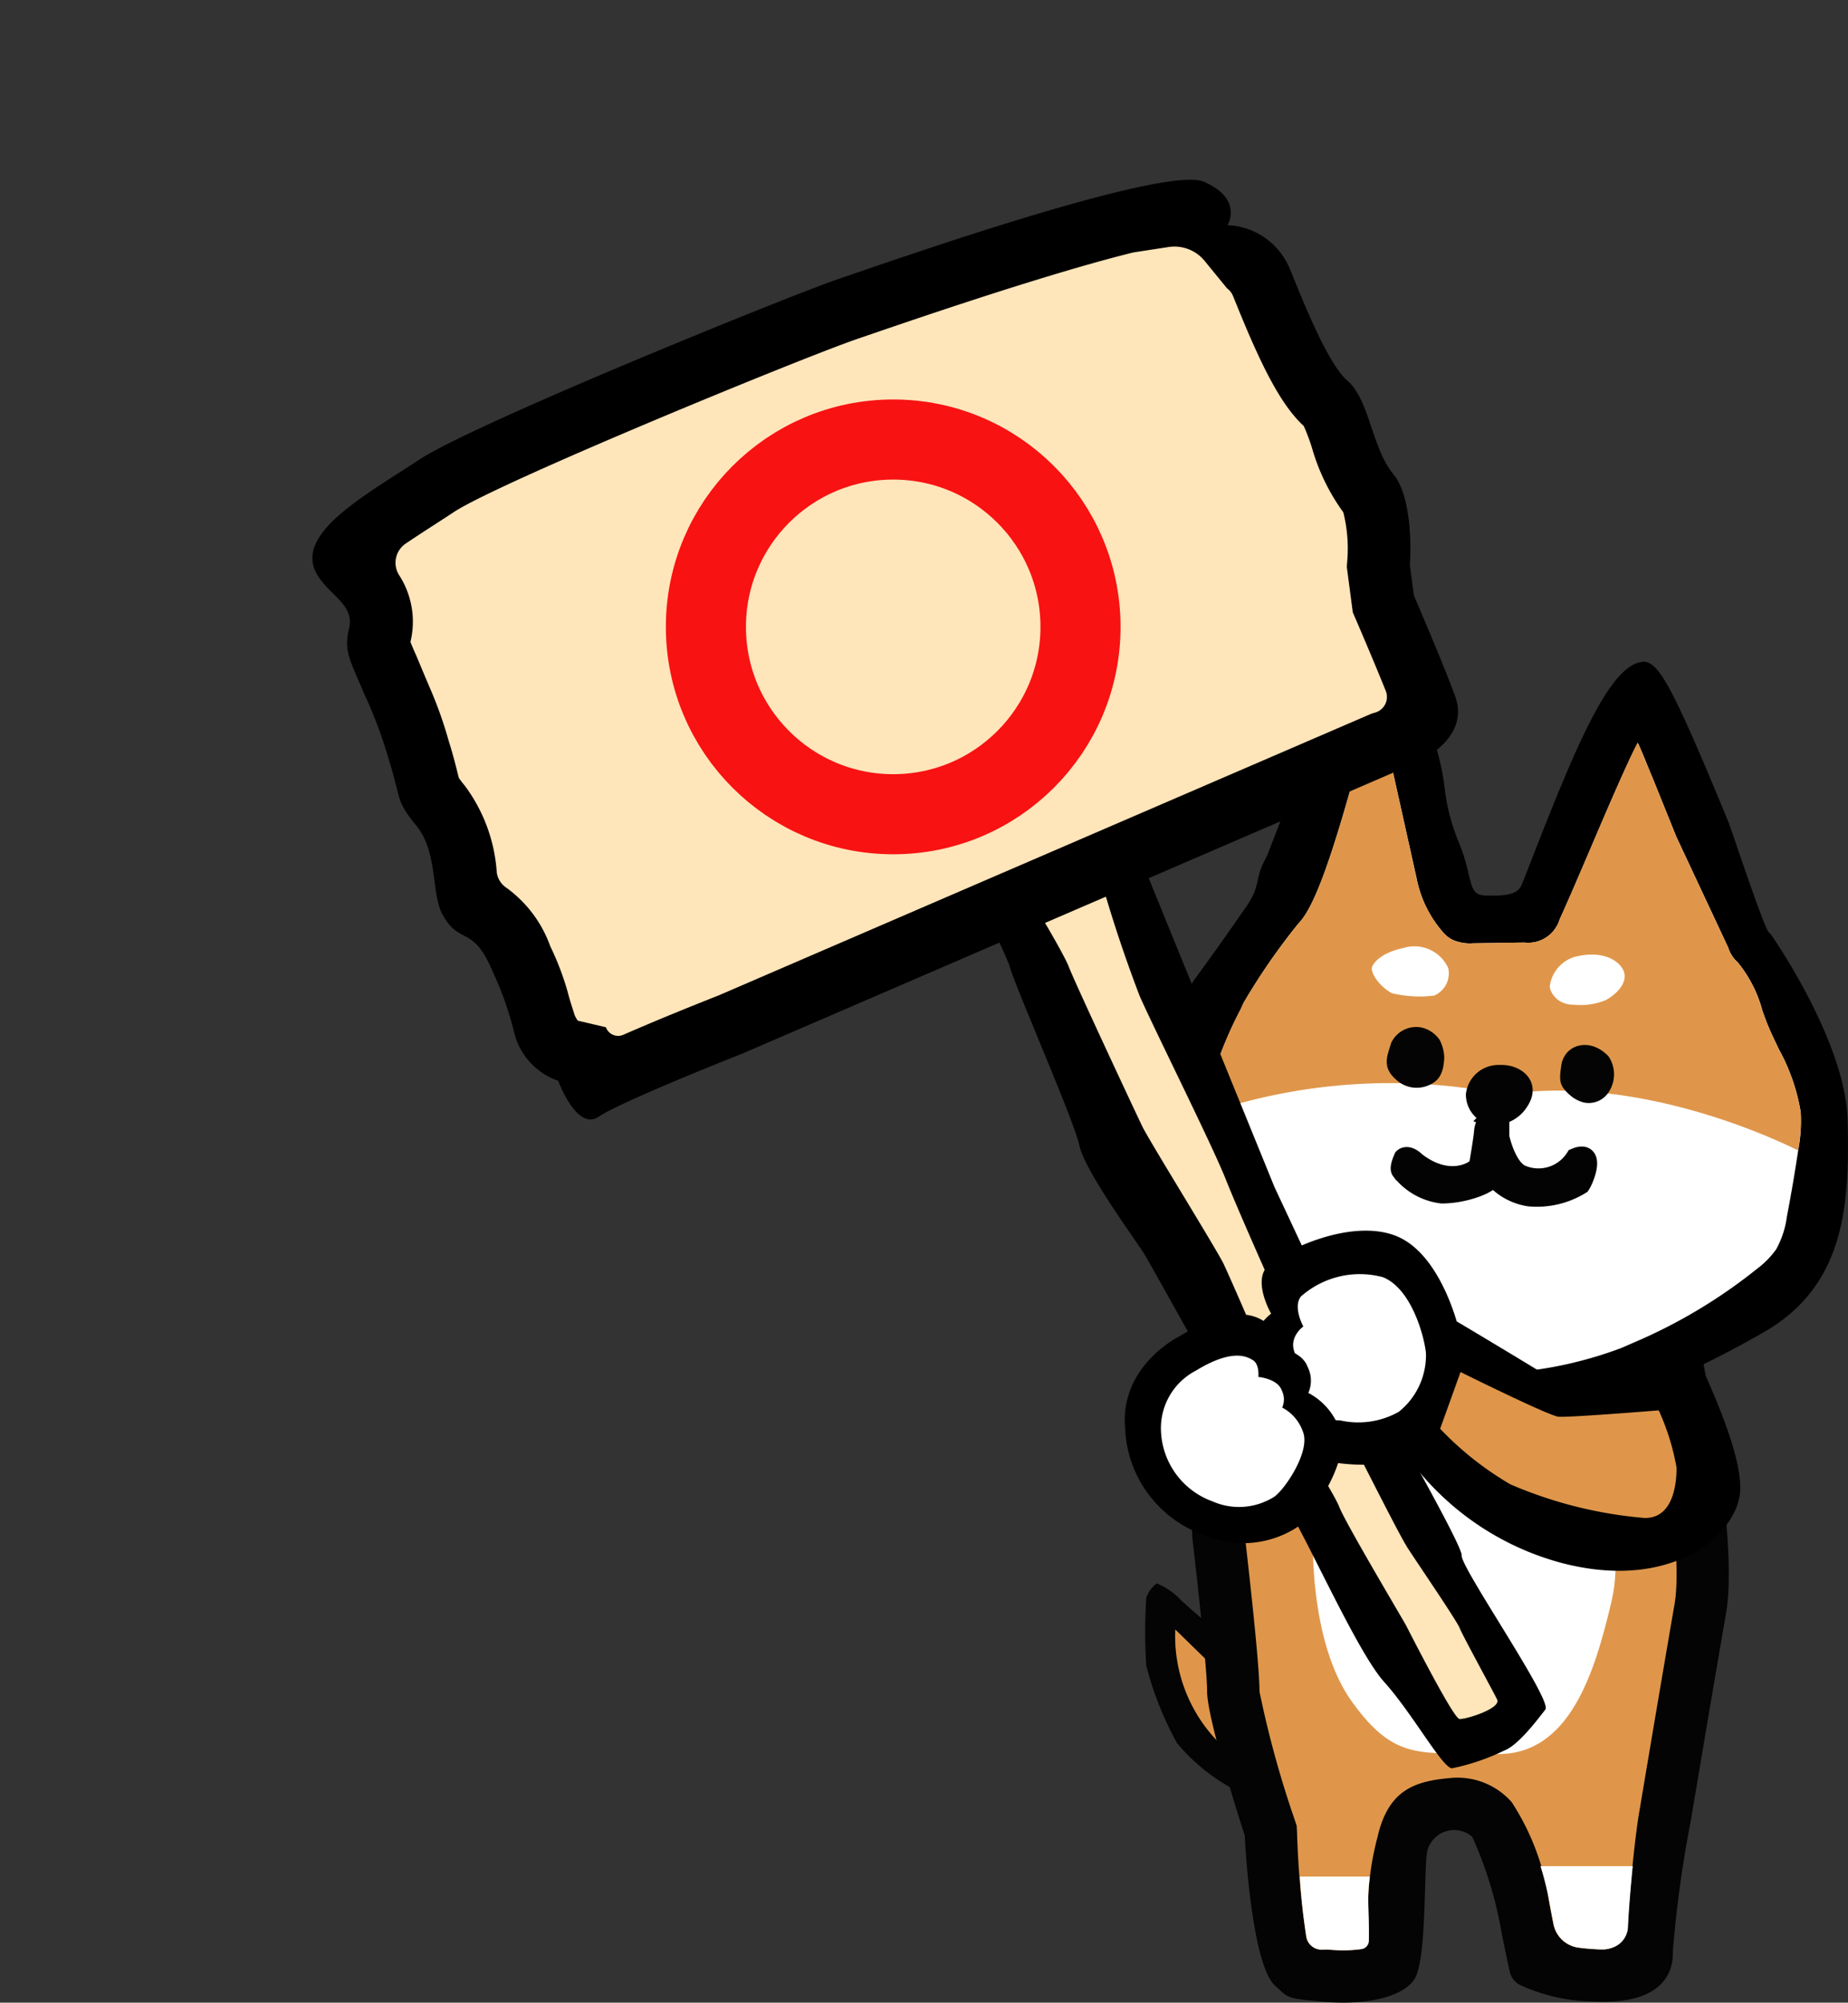
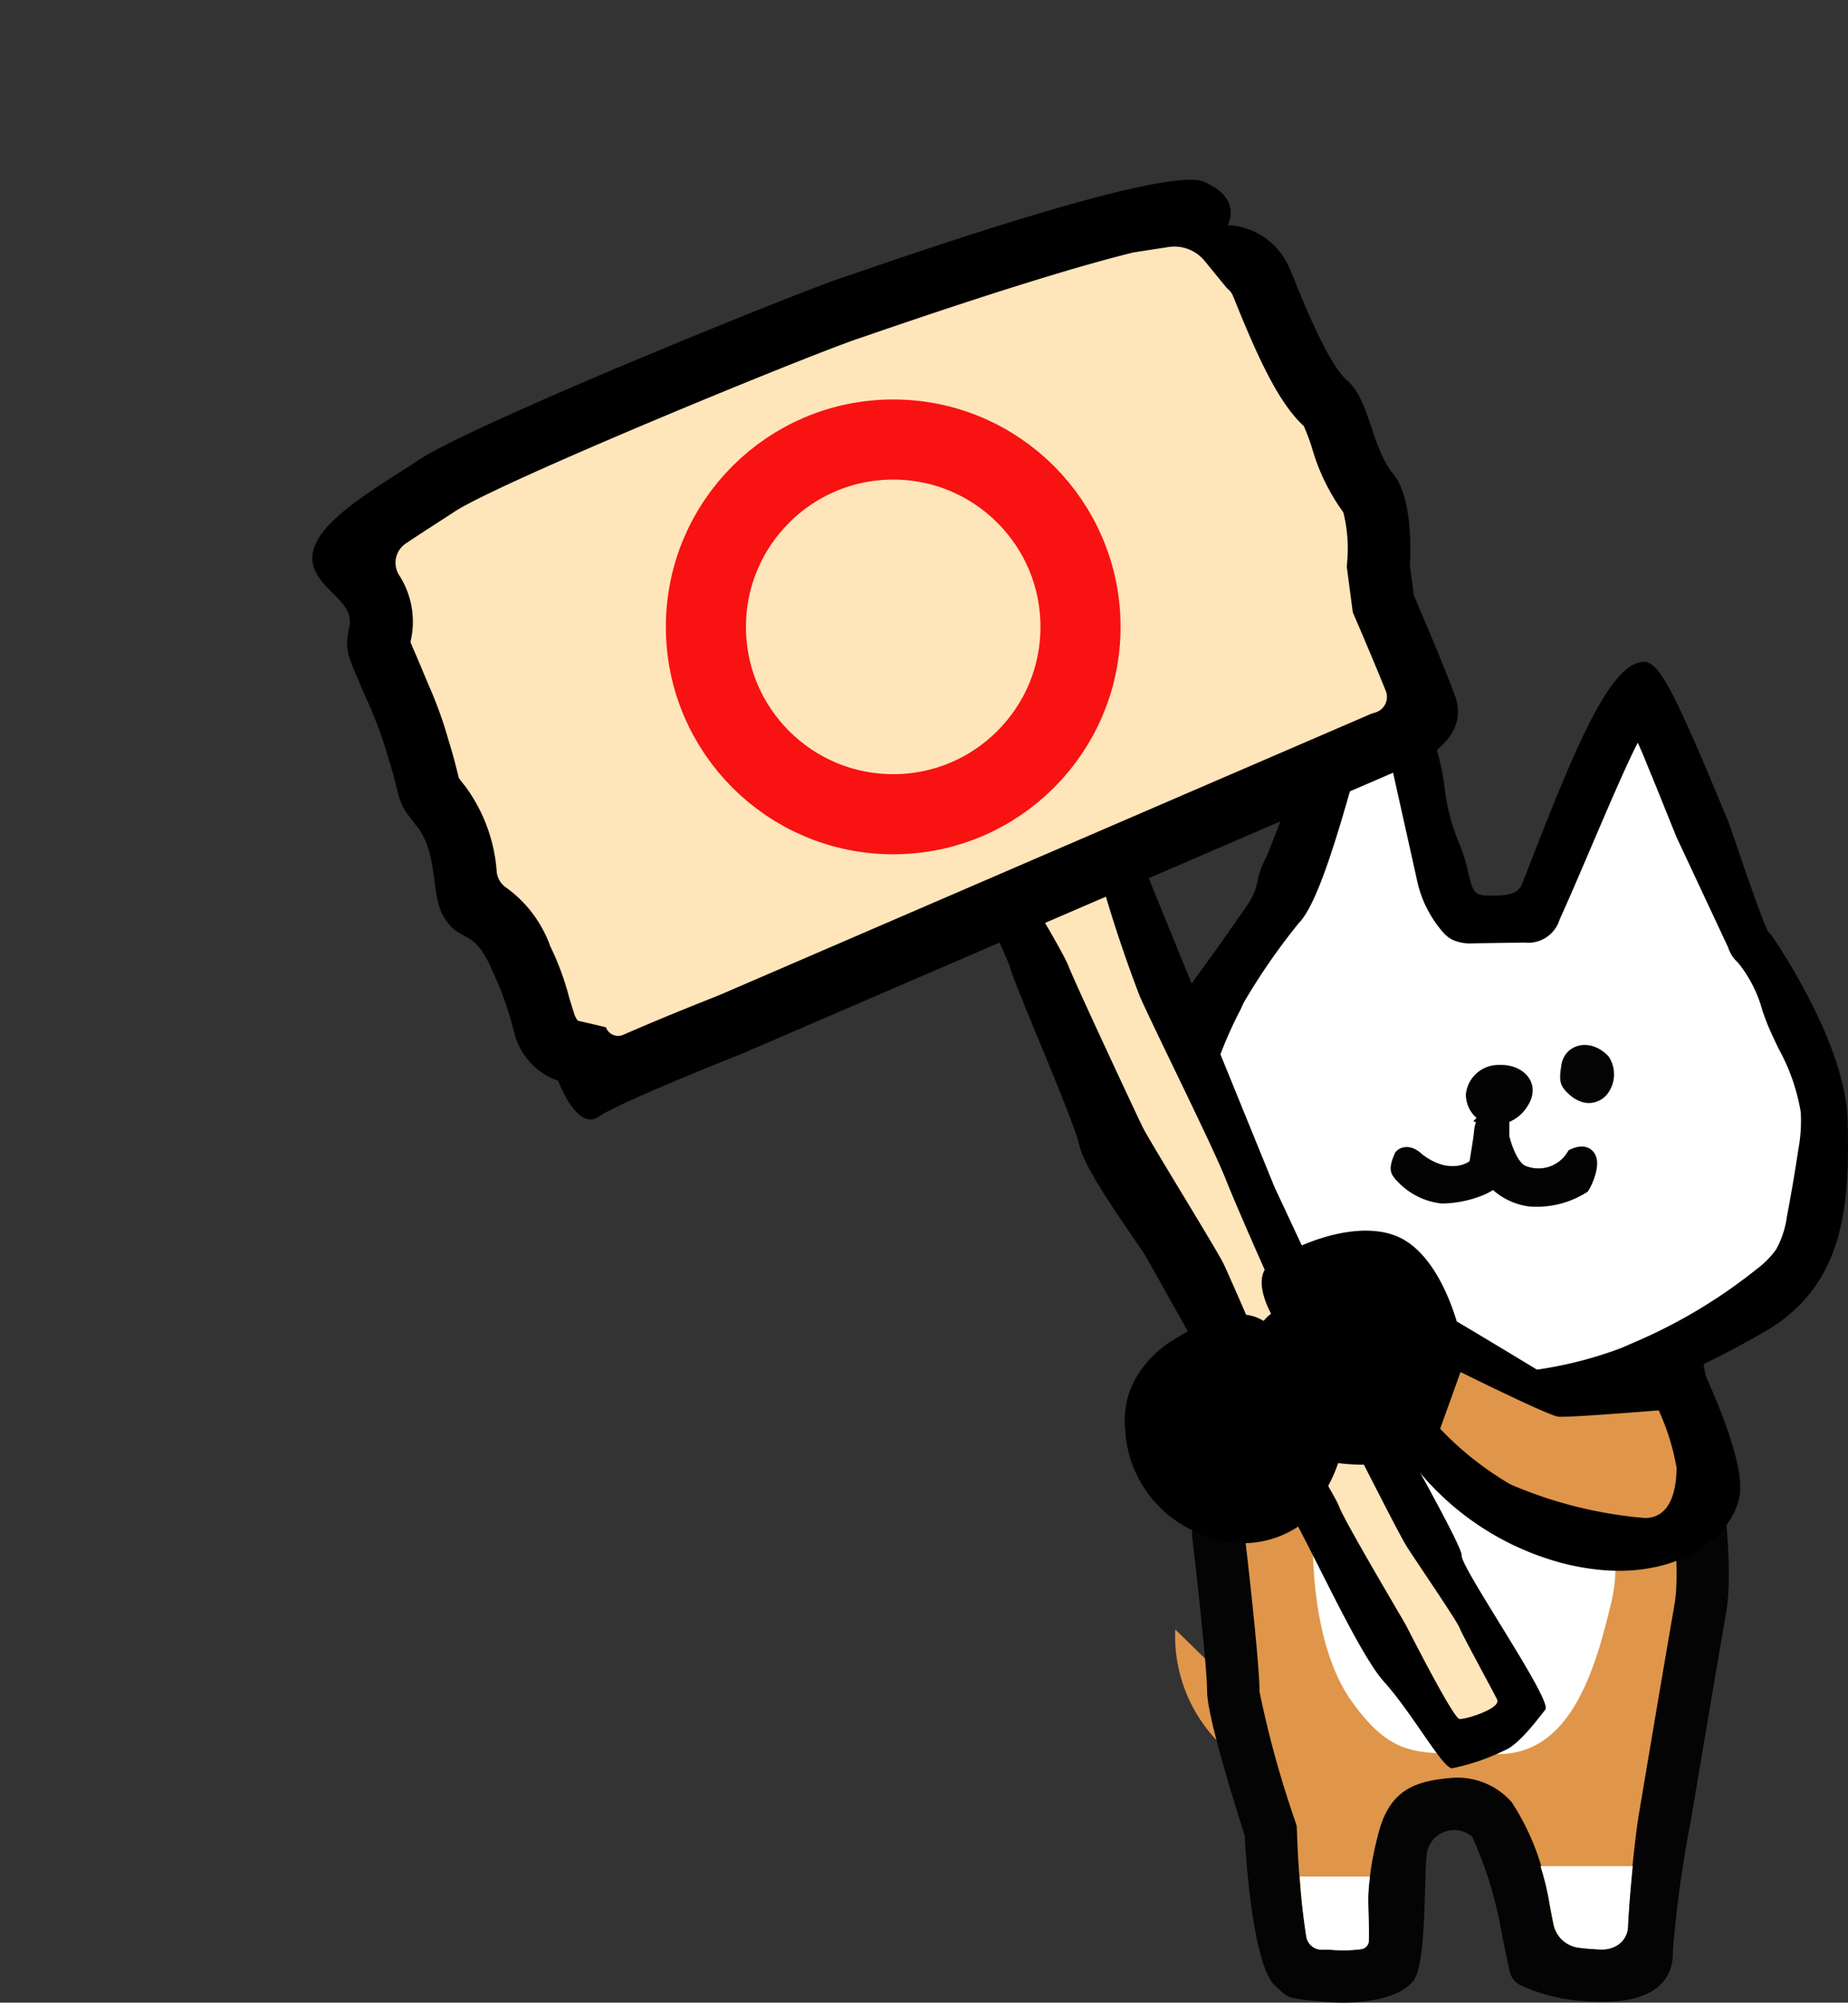
<svg xmlns="http://www.w3.org/2000/svg" width="92.3" height="100" viewBox="0 0 92.3 100">
  <rect x="0" y="0" width="92.3" height="100" fill="#333333" stroke="none" />
  <defs>
    <clipPath id="a">
      <rect width="92.3" height="100" transform="translate(0)" fill="none" />
    </clipPath>
  </defs>
  <g transform="translate(4.007 4.387)">
    <g transform="translate(-4.007 -4.387)" clip-path="url(#a)">
-       <path d="M95.095,173.569a32.365,32.365,0,0,1-3.147-2.541,3.422,3.422,0,0,0-1.235-.861,1.505,1.505,0,0,0-.524.711,25.58,25.58,0,0,0,0,3.395,16.446,16.446,0,0,0,1.535,3.867,9.556,9.556,0,0,0,2.632,2.194,14.876,14.876,0,0,0,1.9.8s1.423-1.048,1.31-1.31-2.468-6.256-2.468-6.256" transform="translate(-32.937 -91.101)" fill="#030403" />
      <path d="M102.931,180.477l-2.894-2.823a7.577,7.577,0,0,0,2.894,6.288,9.75,9.75,0,0,1,0-3.466" transform="translate(-41.337 -96.289)" fill="#df964a" />
      <path d="M44.3,124.137s2.488,11.384,1.754,15.609S44.3,150.071,44.3,150.071a59.267,59.267,0,0,0-.906,6.571c.049,1.408-.938,2.66-3.964,2.5a8.918,8.918,0,0,1-3.676-.831.99.99,0,0,1-.508-.669c-.083-.38-.222-1.027-.406-1.942a19.642,19.642,0,0,0-1.463-4.779,1.38,1.38,0,0,0-2.253.736c-.176.939-.007,5.451-.649,6.39s-2.57,1.278-4.5,1.108-1.745-.171-2.444-.8c-1.216-1.086-1.52-7.509-1.52-7.509s-1.878-5.758-1.878-7.182c0-1.188-.545-6.013-.726-7.575a3.715,3.715,0,0,1,.018-.987l.6-7.374a1.92,1.92,0,0,1,.378-1l.907-1.209,7.423,1.757,7.219.87Z" transform="translate(40.157 -59.201)" fill="#030403" />
      <path d="M32.816,165.667a6.293,6.293,0,0,0,.916-.062.423.423,0,0,0,.358-.415c.013-.628-.013-1.412-.028-1.878a14.212,14.212,0,0,1,.466-3.263c.544-2.412,1.875-2.828,3.68-2.987a3.605,3.605,0,0,1,3.034,1.212,12.322,12.322,0,0,1,1.876,5.041c.06.321.12.644.183.955l.019.092a1.466,1.466,0,0,0,1.236,1.171c.267.036.568.064.906.082q.189.011.363.01a1.461,1.461,0,0,0,.489-.112,1.135,1.135,0,0,0,.72-1.013c.09-1.877.395-4.761.591-5.823,0,0,1.018-6.081,1.749-10.3.348-2.006-.267-6.75-.983-10.786a.43.43,0,0,0-.613-.309l-5.371,2.585a.43.43,0,0,1-.239.04l-7.975-.961-.048-.008-5.176-1.225a.431.431,0,0,0-.53.385l-.519,6.394-.014.09a1.067,1.067,0,0,0-.006.293c.339,2.941.743,6.694.743,7.877a50.792,50.792,0,0,0,1.749,6.37l.109.332.017.351a45.575,45.575,0,0,0,.458,5.21.777.777,0,0,0,.81.618,2.352,2.352,0,0,1,.313,0c.24.021.481.032.716.032" transform="translate(34.264 -68.283)" fill="#df964a" />
      <path d="M39.394,219.191a1.135,1.135,0,0,1-.72,1.013,1.461,1.461,0,0,1-.489.112c-.116,0-.237,0-.363-.01-.338-.017-.639-.046-.906-.082a1.466,1.466,0,0,1-1.236-1.171l-.019-.092c-.062-.31-.122-.633-.183-.955a15.4,15.4,0,0,0-.454-1.849h4.606c-.1,1.037-.195,2.147-.237,3.033" transform="translate(41.917 -122.974)" fill="#fff" />
      <path d="M81.218,219.174c.015.466.041,1.25.028,1.878a.424.424,0,0,1-.358.415,6.248,6.248,0,0,1-.916.062c-.236,0-.476-.011-.716-.032a2.467,2.467,0,0,0-.313,0,.776.776,0,0,1-.809-.618,28.28,28.28,0,0,1-.332-3.032h3.495a8.03,8.03,0,0,0-.077,1.327" transform="translate(-12.877 -124.144)" fill="#fff" />
      <path d="M51.481,138.908s2.084,6.037,1.255,9.563-2.074,7.777-5.807,7.673-4.978.415-7.155-2.592-2.074-8.4-1.866-9.851,1.555-6.06,1.555-6.06l8.814.7h3.2Z" transform="translate(27.764 -68.559)" fill="#fff" />
      <path d="M2.968,34.178c.819-1.117,1.616-2.245,2.4-3.385a4.659,4.659,0,0,0,.545-.935A11.134,11.134,0,0,1,6.4,28.331a5.864,5.864,0,0,0,.334-.765q.372-.949.733-1.9c.61-1.6,1.209-3.207,1.785-4.821.341-.955.689-1.912.969-2.887a.82.82,0,0,1,1.353-.368,11.378,11.378,0,0,1,1.73,2.46l.041.071a11.731,11.731,0,0,1,1.5,4.52,10.4,10.4,0,0,0,.769,2.856,8.564,8.564,0,0,1,.407,1.342c.225.943.329,1.373,1.271,1.39.916.015,1.7-.029,1.985-.755.175-.439.363-.921.561-1.43,2.07-5.3,3.768-9.363,5.215-9.489l.06-.005.057.018c.617.193,1.642,2.437,3.566,7.082l.277.669c.049.118.2.544.392,1.117.484,1.416,1.386,4.051,1.675,4.5l.131.141c.149.214,3.654,5.281,3.752,9.07.1,4.062-.106,7.9-3.776,10.172a47.238,47.238,0,0,1-9.95,4.392,21.48,21.48,0,0,1-4.963.539c-3.471.012-7.9-.678-11.04-3.461C-.43,47.764.378,37.713,2.968,34.178M4.327,48.33c1.284,2.154,2.212,3.71,5.7,4.832,3.014.97,6.143,1.82,8.608,1.454a24.86,24.86,0,0,0,6.016-2.087,26.527,26.527,0,0,0,6.275-3.739,4.6,4.6,0,0,0,1.024-1.049,4.906,4.906,0,0,0,.58-1.752q.32-1.669.57-3.35a8.008,8.008,0,0,0,.123-1.935c-.148-1.546-1.071-3.014-1.663-4.424-.34-.81-.863-2.718-1.6-3.266a1.45,1.45,0,0,1-.39-.634l-2.585-5.52-1.225-3.036c-.043-.084-.115-.265-.206-.493a12.077,12.077,0,0,0-.765-1.664c-.471.7-1.7,3.573-2.617,5.721C21.6,28.731,21.054,30,20.6,30.985a1.7,1.7,0,0,1-.57.774,1.7,1.7,0,0,1-.92.2L16.559,32a1.865,1.865,0,0,1-.886-.139,1.264,1.264,0,0,1-.361-.274,5.509,5.509,0,0,1-1.289-2.623l-1.269-5.7a12.484,12.484,0,0,0-1.324-3.186,4.167,4.167,0,0,0-.671,2.049,5.715,5.715,0,0,1-.183.922c-.064.193-.173.578-.315,1.08-.6,2.108-1.707,6.032-2.642,6.973a34.5,34.5,0,0,0-2.793,4.041l-.149.32a20.023,20.023,0,0,0-1.865,5.147c-.084,1.33.243,5.579,1.516,7.715" transform="translate(57.015 14.798)" />
      <path d="M11.9,55.6a23.8,23.8,0,0,0,3.682.264,21.778,21.778,0,0,0,5.041-.55,47.611,47.611,0,0,0,10.03-4.427c3.806-2.359,4.025-6.283,3.918-10.436-.1-3.875-3.654-9.017-3.805-9.234l-.157-.174c-.235-.37-1.158-3.064-1.6-4.359-.209-.612-.358-1.045-.408-1.165l-.278-.669c-2.3-5.549-3.07-7.04-3.754-7.254l-.114-.036-.12.01c-1.622.141-3.29,4.1-5.468,9.679l-.074.188c-.172.439-.335.856-.487,1.24-.2.5-.728.582-1.7.565-.686-.011-.752-.194-.983-1.158A8.682,8.682,0,0,0,15.2,26.7a10.127,10.127,0,0,1-.747-2.774,12.028,12.028,0,0,0-1.54-4.636l-.041-.072a11.618,11.618,0,0,0-1.784-2.529,1.122,1.122,0,0,0-1.85.5c-.258.9-.58,1.8-.892,2.672l-.071.2C7.762,21.5,7.2,23.033,6.493,24.877q-.362.952-.732,1.9l-.045.117a4.615,4.615,0,0,1-.27.61,3.552,3.552,0,0,0-.333.969,4.562,4.562,0,0,1-.17.6,4.442,4.442,0,0,1-.512.873c-.853,1.236-1.638,2.341-2.4,3.378C-.615,36.933-1.443,47.2,4.344,52.331A14.63,14.63,0,0,0,11.9,55.6M24.39,18.173h0c.593.185,2.269,4.232,3.378,6.91l.278.669c.048.116.192.535.384,1.1a43.377,43.377,0,0,0,1.707,4.563l.163.182c.121.178,3.576,5.176,3.671,8.873.1,3.972-.1,7.718-3.634,9.909a46.869,46.869,0,0,1-9.869,4.357,21.139,21.139,0,0,1-4.885.529c-3.189.011-7.659-.567-10.84-3.385C-.8,46.966-.015,37.133,2.518,33.677c.764-1.042,1.551-2.152,2.408-3.392a4.873,4.873,0,0,0,.577-1,4.962,4.962,0,0,0,.195-.677,3.073,3.073,0,0,1,.271-.811,5.149,5.149,0,0,0,.308-.689L6.322,27q.372-.951.734-1.905c.7-1.848,1.272-3.382,1.788-4.827l.07-.2c.315-.88.641-1.791.9-2.708a.52.52,0,0,1,.858-.233,11.165,11.165,0,0,1,1.673,2.387l.044.076a11.43,11.43,0,0,1,1.464,4.4,10.726,10.726,0,0,0,.79,2.938,8.241,8.241,0,0,1,.393,1.3c.23.963.384,1.6,1.558,1.62.794.014,1.881.032,2.27-.945.153-.385.316-.8.489-1.244l.073-.188c1.513-3.874,3.585-9.18,4.961-9.3ZM14.606,54.15a11.446,11.446,0,0,0,3.379.085A22.19,22.19,0,0,0,23.5,52.379l.58-.253a26.841,26.841,0,0,0,6.344-3.781,4.87,4.87,0,0,0,1.089-1.12,5.1,5.1,0,0,0,.622-1.858c.213-1.112.406-2.243.573-3.362A8.181,8.181,0,0,0,32.828,40a10.269,10.269,0,0,0-1.157-3.362c-.186-.388-.369-.771-.528-1.15-.077-.183-.163-.424-.26-.693a6.381,6.381,0,0,0-1.438-2.7,1.31,1.31,0,0,1-.29-.505l-2.591-5.535-1.219-3.021c-.05-.1-.119-.275-.205-.492a11.21,11.21,0,0,0-.8-1.725l-.251-.361-.245.364A63.272,63.272,0,0,0,21.2,26.591c-.581,1.36-1.118,2.615-1.562,3.589a1.441,1.441,0,0,1-.46.646,1.427,1.427,0,0,1-.759.155l-2.557.037a1.614,1.614,0,0,1-.748-.108.963.963,0,0,1-.275-.21,5.22,5.22,0,0,1-1.215-2.483l-1.269-5.7a12.858,12.858,0,0,0-1.364-3.284l-.22-.341-.262.309a4.392,4.392,0,0,0-.739,2.2,5.525,5.525,0,0,1-.171.871c-.065.194-.174.579-.316,1.081-.551,1.946-1.69,5.969-2.569,6.855A34.315,34.315,0,0,0,3.86,34.342l-.149.32c-.632,1.357-1.805,3.877-1.893,5.255-.086,1.357.251,5.695,1.558,7.888h0c1.318,2.211,2.27,3.807,5.864,4.964a35.916,35.916,0,0,0,5.366,1.38" transform="translate(57.708 15.477)" />
      <path d="M9.636,42.725a31.942,31.942,0,0,1,2.758-3.984c.888-.891,1.857-4.12,2.693-7.075.142-.5.248-.878.311-1.067a5.838,5.838,0,0,0,.195-.967,5.784,5.784,0,0,1,.366-1.521A13,13,0,0,1,17,30.785l1.27,5.7a5.8,5.8,0,0,0,1.363,2.763,1.559,1.559,0,0,0,.448.338,2.161,2.161,0,0,0,1.025.17l2.554-.038a1.64,1.64,0,0,0,1.759-1.151c.448-.983.986-2.241,1.556-3.573.775-1.815,1.781-4.17,2.346-5.254.194.411.405.94.493,1.159.1.239.172.429.216.517l1.216,3.013,2.591,5.535a1.654,1.654,0,0,0,.483.748,6.443,6.443,0,0,1,1.231,2.418c.1.28.191.532.271.723.163.388.35.78.54,1.177a9.827,9.827,0,0,1,1.1,3.159,7.7,7.7,0,0,1-.121,1.863c-.166,1.111-.357,2.234-.569,3.338a4.622,4.622,0,0,1-.538,1.646,4.38,4.38,0,0,1-.961.977,26.246,26.246,0,0,1-6.2,3.7l-.583.254a20.153,20.153,0,0,1-5.334,1.208,19.566,19.566,0,0,1-8.5-.839c-3.378-1.087-4.281-2.6-5.531-4.7l-.258.154.258-.155c-1.24-2.081-1.557-6.238-1.474-7.542a19.907,19.907,0,0,1,1.837-5.037Z" transform="translate(52.478 7.347)" fill="#fff" />
-       <path d="M22.66,47.309A28.622,28.622,0,0,0,7.636,48.3c0-.077,0-.153.008-.216a19.905,19.905,0,0,1,1.836-5.037l.15-.323a31.893,31.893,0,0,1,2.759-3.984c.888-.891,1.857-4.12,2.693-7.075.142-.5.248-.878.311-1.067a5.807,5.807,0,0,0,.195-.967,5.784,5.784,0,0,1,.366-1.521,13.022,13.022,0,0,1,1.039,2.673l1.269,5.7a5.807,5.807,0,0,0,1.363,2.763,1.559,1.559,0,0,0,.447.338,2.166,2.166,0,0,0,1.025.17l2.554-.038a1.64,1.64,0,0,0,1.759-1.151c.448-.983.986-2.241,1.556-3.573.776-1.816,1.781-4.17,2.346-5.254.194.411.405.94.493,1.159.1.239.172.429.216.517l1.216,3.013,2.591,5.535a1.651,1.651,0,0,0,.483.748,6.445,6.445,0,0,1,1.23,2.418c.1.28.191.531.271.723.163.388.35.78.54,1.177a9.827,9.827,0,0,1,1.1,3.159,7.7,7.7,0,0,1-.12,1.863c0,.015-.005.031-.007.046-1.492-.737-8.173-3.791-14.667-2.784" transform="translate(52.482 7.347)" fill="#df964a" />
      <path d="M52.515,88.807a1.946,1.946,0,0,0,1.877-.935c.726-1.131-.206-2.1-1.4-2.052a1.638,1.638,0,0,0-1.679,1.447,1.549,1.549,0,0,0,1.2,1.541" transform="translate(21.903 -32.644)" fill="#030303" />
      <path d="M37.565,70.378a3.319,3.319,0,0,0,1.584-.235c.583-.328,1.051-.864.906-1.378s-.931-1.077-2.2-.835a1.765,1.765,0,0,0-1.5,1.444c-.085.252.3,1.032,1.213,1" transform="translate(41.063 -20.208)" fill="#fff" />
      <path d="M65.906,68.923a5.827,5.827,0,0,0,2.12.121,1.21,1.21,0,0,0,.7-1.371,1.853,1.853,0,0,0-2.216-1.011c-1.152.247-1.516.746-1.592.965s.264.888.989,1.3" transform="translate(3.608 -19.332)" fill="#fff" />
      <path d="M51.168,96.4a2.191,2.191,0,0,1-2.75.82c-.746-.386-1.051-1.875-1.051-1.875l0-.81-.413-.161a1.053,1.053,0,0,0-.354.681c-.031.421-.212,1.426-.248,1.685s-1.432,1.2-3.166-.151c-.4-.388-.6-.192-.6-.192s-.225.486-.128.616A3.03,3.03,0,0,0,44.5,98.174c1.069,0,2.395-.462,2.555-.883a2.888,2.888,0,0,0,1.817,1.03,4.151,4.151,0,0,0,2.545-.6c.207-.324.751-1.743-.252-1.319" transform="translate(27.521 -38.576)" fill="#030303" />
      <path d="M51.168,96.4a2.191,2.191,0,0,1-2.75.82c-.746-.386-1.051-1.875-1.051-1.875l0-.81-.413-.161a1.053,1.053,0,0,0-.354.681c-.031.421-.212,1.426-.248,1.685s-1.432,1.2-3.166-.151c-.4-.388-.6-.192-.6-.192s-.225.486-.128.616A3.03,3.03,0,0,0,44.5,98.174c1.069,0,2.395-.462,2.555-.883a2.888,2.888,0,0,0,1.817,1.03,4.151,4.151,0,0,0,2.545-.6C51.627,97.4,52.17,95.977,51.168,96.4Z" transform="translate(27.521 -38.576)" fill="none" stroke="#030303" stroke-miterlimit="10" stroke-width="0.992" />
      <path d="M39.2,85.446a1.183,1.183,0,0,0,1.28-.538,1.605,1.605,0,0,0-.019-1.754c-.908-.98-2.2-.621-2.361.433-.116.783-.128,1.049.538,1.585a1.738,1.738,0,0,0,.562.274" transform="translate(39.883 -30.4)" fill="#030403" />
-       <path d="M68.563,81.159a2.093,2.093,0,0,0-.228-.864,1.528,1.528,0,0,0-.819-.6,1.373,1.373,0,0,0-1.608.756c-.2.67-.486,1.221.31,1.878a1.5,1.5,0,0,0,1.626.2c.544-.239.693-.731.719-1.365" transform="translate(3.572 -28.366)" fill="#030403" />
      <path d="M69.907,79.644l7.08,17.384s3.143,6.711,3.413,7.322,6,10.49,5.936,11.072,4.542,7.226,4.18,7.691-1.348,1.787-2.049,2.047a10.98,10.98,0,0,1-2.621.89c-.5-.055-1.963-2.738-3.391-4.324s-4.181-7.943-5.069-9.05-2.051-3.925-2.752-5.011-3.716-6.582-4.144-7.284-2.963-4.118-3.247-5.428-3.267-8.052-3.5-9A14.879,14.879,0,0,0,62.19,83Z" transform="translate(-13.331 -37.752)" />
      <path d="M71.376,82.593a68.317,68.317,0,0,0,2.172,6.659c.874,1.946,3.634,7.463,4.292,9.133s4.159,9.64,4.687,10.194,3.751,7.215,4.4,8.211,2.454,3.633,2.588,3.984,1.655,3.125,1.872,3.57-1.574,1.005-1.883.971-2.523-4.4-2.662-4.665-3.033-5.126-3.336-5.916-2.767-4.592-2.794-5.016-2.65-6.43-2.993-7.14-3.7-6.125-4.046-6.835S70.262,88.472,70,87.771s-1.971-3.511-1.971-3.511Z" transform="translate(-16.612 -39.482)" fill="#ffe5ba" />
      <path d="M94.267,43.633l32.5-14.023s4.054-1.2,3.1-3.828c-.586-1.613-2.059-5.024-2.059-5.024l-.2-1.517s.25-3.247-.829-4.547-1.18-3.71-2.3-4.671-2.634-5.081-2.864-5.562A3.507,3.507,0,0,0,118.5,2.268s.806-1.3-1.171-2.166S101.348,4.185,99.047,4.963s-18.155,7.2-20.894,9-6.244,3.7-5.157,5.692c.58,1.061,1.914,1.552,1.634,2.726s.028,1.548.729,3.241A22.224,22.224,0,0,1,76.6,28.915c.662,2.112.326,2.033,1.4,3.357s.717,3.376,1.3,4.431c.858,1.543,1.5.481,2.484,2.8a16.448,16.448,0,0,1,1.087,3.074,3.406,3.406,0,0,0,2.2,2.414S86,47.536,87.1,46.781s7.169-3.148,7.169-3.148" transform="translate(-57.191 8.976)" />
      <path d="M91.9,47.053a.649.649,0,0,0,.872.376c1.593-.7,3.433-1.443,4.748-1.961l32.631-14.079.181-.054.007,0a.813.813,0,0,0,.511-1.081c-.636-1.58-1.461-3.491-1.472-3.516l-.173-.4-.3-2.273.025-.327a7.4,7.4,0,0,0-.2-2.4,10.209,10.209,0,0,1-1.565-3.219,10.207,10.207,0,0,0-.408-1.086c-1.194-1.1-2.181-3.157-3.371-6.091-.079-.194-.138-.343-.175-.427a.842.842,0,0,0-.283-.353l-1.12-1.371A1.949,1.949,0,0,0,120,8.094l-1.749.269c-2.252.553-6.164,1.7-12.94,4.027l-.817.28c-2.635.891-17.9,7.155-20.173,8.649-.327.216-.665.433-1,.651-.409.262-.927.6-1.424.934a1.157,1.157,0,0,0-.326,1.572,4.273,4.273,0,0,1,.567,3.336c.06.156.162.393.249.593.1.222.2.47.319.752.184.444.307.727.4.947a20.206,20.206,0,0,1,.93,2.607c.224.715.348,1.211.439,1.574.031.125.054.228.082.321.036.055.124.176.322.42a8.167,8.167,0,0,1,1.571,4.3v0a1.092,1.092,0,0,0,.471.755,6.171,6.171,0,0,1,2.2,2.926,13.89,13.89,0,0,1,.862,2.254c.042.162.105.406.323,1.08a1.108,1.108,0,0,0,.193.384Z" transform="translate(-61.638 4.241)" fill="#ffe5ba" />
      <path d="M66.1,124.305s2.97.642,4.625-.671a5.708,5.708,0,0,0,2.139-4.6c-.111-1.229-1.11-5.072-3.388-5.989s-5.738.751-6.451,1.526.2,2.352.2,2.352-1.946,1.357.224,3.222c-.639,1.088-.394,3.76,2.653,4.163" transform="translate(0.263 -51.326)" />
-       <path d="M70.978,127.079a4.126,4.126,0,0,0,2.936-.426,3.623,3.623,0,0,0,1.358-2.923c-.071-.78-.7-3.22-2.151-3.8a4.439,4.439,0,0,0-4.1.969c-.405.532.126,1.493.126,1.493s-1.236.861.142,2.046a1.861,1.861,0,0,0,1.684,2.643" transform="translate(-4.051 -56.156)" fill="#fff" />
      <path d="M82.392,132.287a5.9,5.9,0,0,0,3.855,5.116,4.971,4.971,0,0,0,4.7-.348c.855-.626,2.73-3.464,2.152-4.893a3.262,3.262,0,0,0-1.567-1.829,1.526,1.526,0,0,0-.041-1.312c-.324-.883-1.757-1-1.757-1s.1-.945-.4-1.26-1.611-.864-4.3.778c0,0-3.047,1.523-2.633,4.746" transform="translate(-26.186 -60.779)" />
-       <path d="M88.471,136.991a3.9,3.9,0,0,0,2.551,3.386,3.291,3.291,0,0,0,3.11-.23c.566-.414,1.807-2.293,1.424-3.239A2.161,2.161,0,0,0,94.52,135.7a1.01,1.01,0,0,0-.027-.868c-.215-.584-1.163-.661-1.163-.661s.063-.626-.266-.834-1.066-.572-2.849.515a3.239,3.239,0,0,0-1.743,3.142" transform="translate(-30.479 -65.415)" fill="#fff" />
      <path d="M32.431,129.2c.026.241,2.357,4.768,2.17,6.885s-3.42,4.985-8.98,3.5a13.941,13.941,0,0,1-8.085-5.966s2.431-3.16,2.711-4.49a4.8,4.8,0,0,0,.2-1.59s4.456,2.649,6.04,3.672,5.939-2.015,5.939-2.015" transform="translate(52.306 -61.56)" />
      <path d="M38.811,137.7a11.711,11.711,0,0,1,.891,2.866c0,.832-.174,2.51-1.578,2.51a21.454,21.454,0,0,1-6.717-1.678,15.9,15.9,0,0,1-3.513-2.779l1.019-2.831s4.386,2.177,4.886,2.229,5.013-.316,5.013-.316" transform="translate(44.035 -67.277)" fill="#df964a" />
    </g>
    <g transform="translate(29.25 15.56)" fill="none" stroke="#f81212" stroke-width="4">
      <circle cx="11.355" cy="11.355" r="11.355" stroke="none" />
      <circle cx="11.355" cy="11.355" r="9.355" fill="none" />
    </g>
  </g>
</svg>